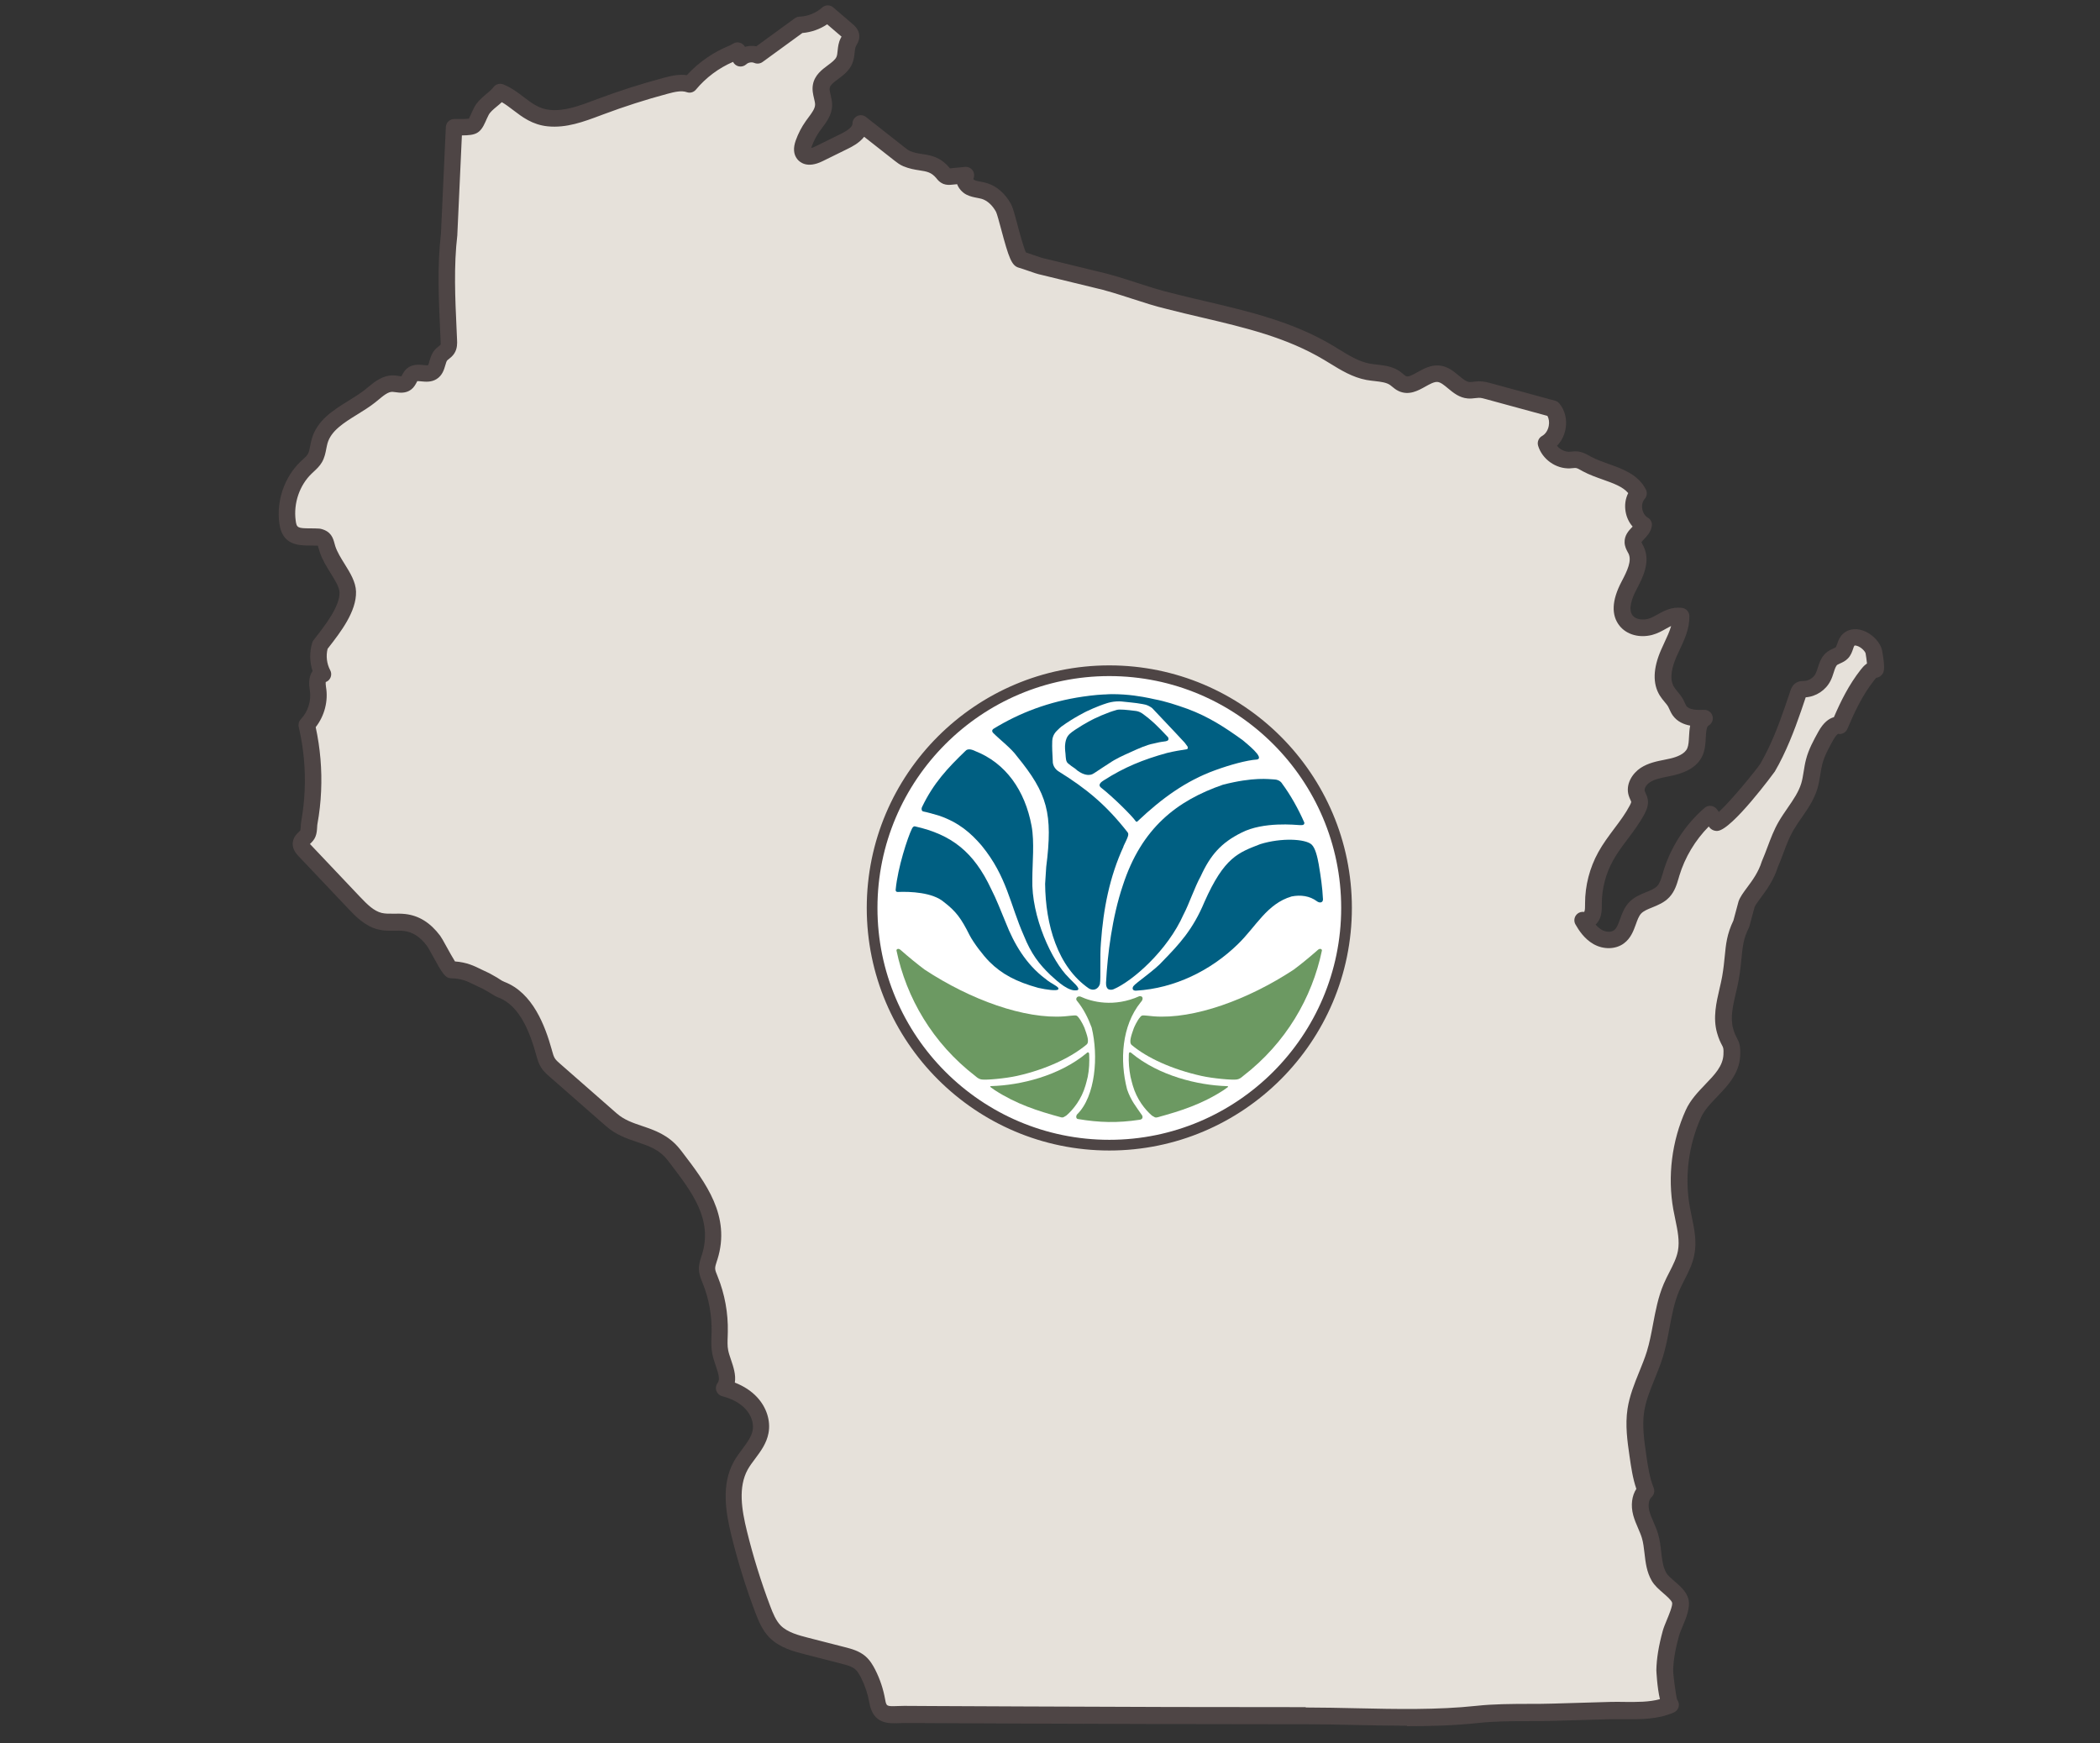
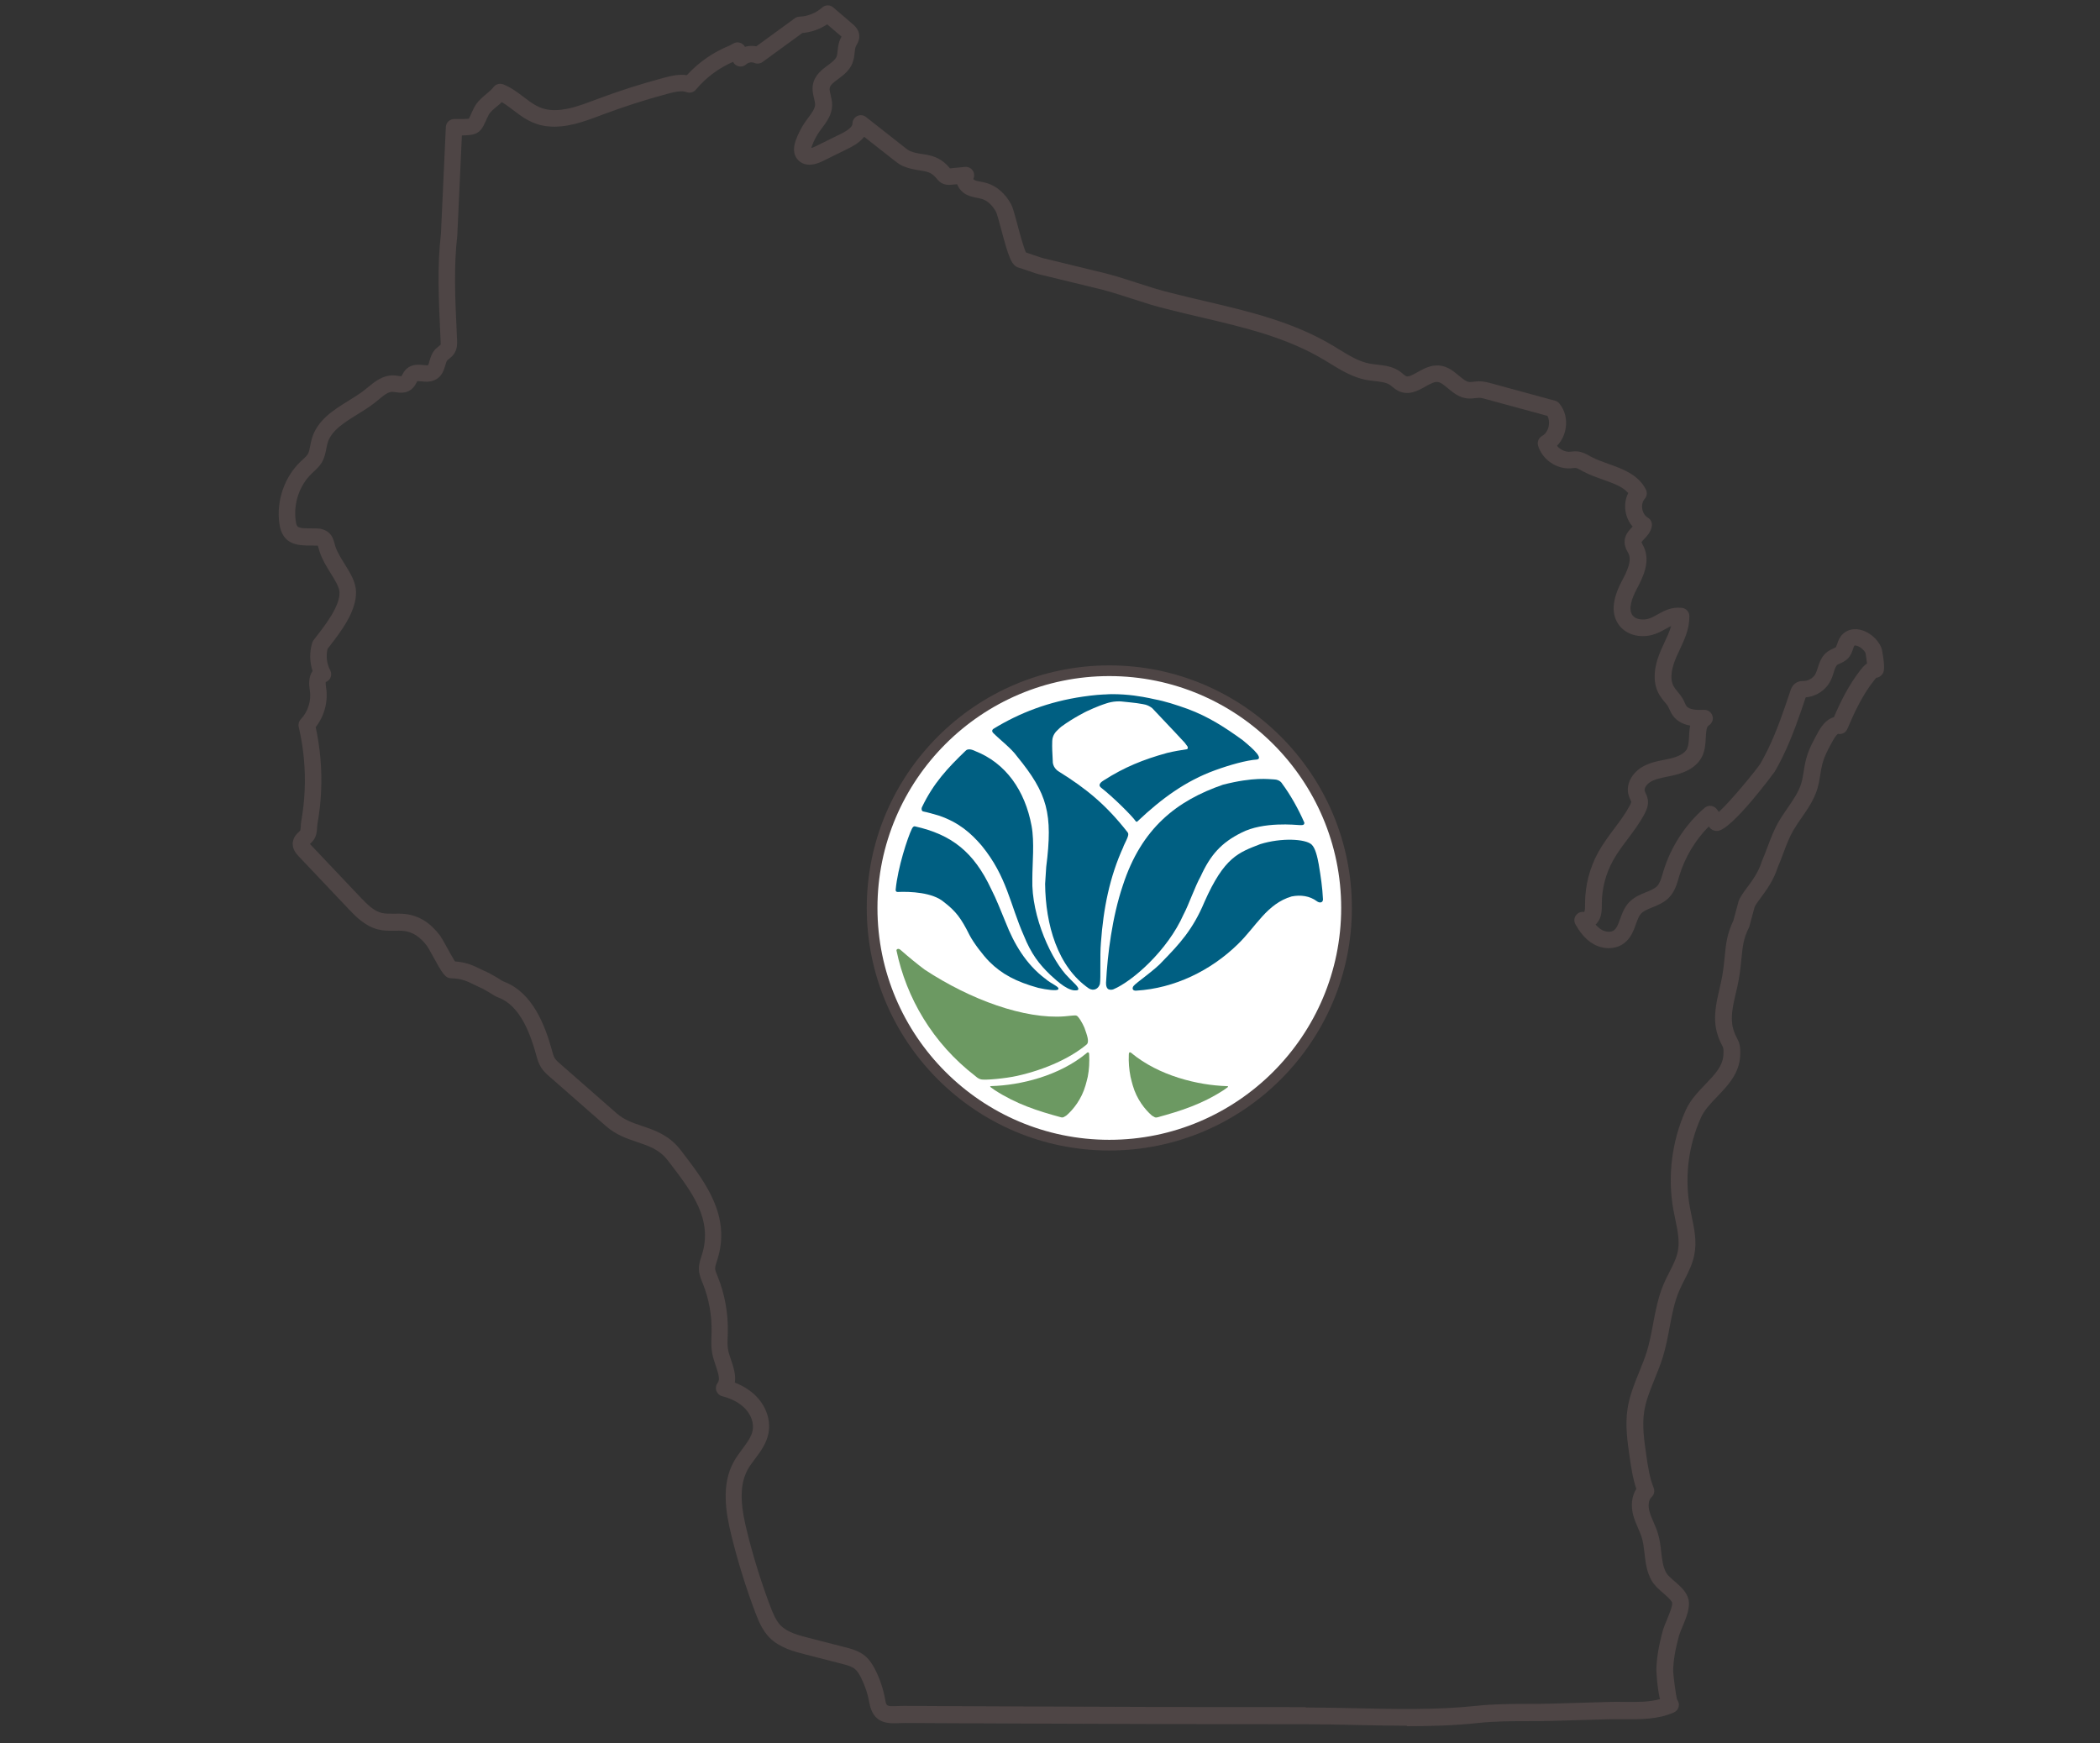
<svg xmlns="http://www.w3.org/2000/svg" id="Layer_1" data-name="Layer 1" width="365" height="303" viewBox="0 0 365 303">
  <rect x="0" y="0" width="365" height="303" fill="#333333" stroke="none" />
  <g>
-     <path d="M308.58,130.88c1.63-3.35,2.84-6.92,4.02-10.43.07-.2.14-.41.31-.54.19-.14.45-.13.69-.14,1.36-.04,2.67-.87,3.28-2.08.56-1.12.63-2.59,1.65-3.32.51-.37,1.19-.48,1.62-.93.59-.61.54-1.66,1.16-2.25,1.39-1.32,4.12.61,4.4,2.14.04.25.47,2.94.24,2.97-.58.07-1.02.55-1.38,1.01-2.11,2.68-3.51,5.63-4.81,8.75-1.06-.23-1.89.87-2.42,1.82-.79,1.43-1.59,2.88-2.01,4.47-.36,1.39-.43,2.84-.84,4.22-.79,2.62-2.71,4.64-4.06,6.97-1.19,2.06-1.85,4.44-2.8,6.63-1.07,3.43-3.52,5.49-4.06,6.99l-.91,3.36c-1.62,3.28-1.14,5.18-1.89,9.43-.51,2.91-1.8,6.15-.93,9.18.69,2.4,1.28,1.83,1.17,4.22-.21,4.33-4.99,6.44-6.68,10.2-2.3,5.11-3.04,10.91-2.05,16.43.46,2.56,1.28,5.15.8,7.7-.4,2.15-1.69,4.01-2.55,6.02-1.58,3.69-1.71,7.82-2.89,11.65-1.01,3.28-2.79,6.33-3.3,9.72-.4,2.61-.02,5.28.36,7.89.3,2.07.6,4.16,1.38,6.09-1.05.94-1.15,2.56-.79,3.92s1.1,2.59,1.5,3.93c.69,2.34.36,4.99,1.57,7.11.81,1.42,3.27,2.65,3.69,4.16.39,1.43-1.23,4.21-1.63,5.67-.58,2.11-1.02,4.28-1.06,6.47,0,.48.61,6.06,1,5.89-3.23,1.42-6.96.96-10.42,1.06s-6.63.19-9.95.29c-4.36.13-8.87-.08-13.21.38-9.78,1.05-20.03.29-29.84.3-16.3,0-32.6-.05-48.9-.12-5.15-.02-10.3-.04-15.45-.07-1.77,0-3.54-.02-5.31-.02-2.34-.01-4.21.64-4.73-2.29-.3-1.67-.84-3.3-1.61-4.81-.36-.7-.77-1.39-1.37-1.9-.82-.69-1.9-.98-2.93-1.24-2.12-.54-4.24-1.09-6.36-1.63-1.98-.51-4.07-1.08-5.51-2.54-1.04-1.06-1.62-2.49-2.14-3.88-1.62-4.31-2.99-8.72-4.09-13.19-.96-3.89-1.66-8.22.27-11.73,1.11-2.02,3.04-3.65,3.46-5.91.34-1.79-.39-3.68-1.64-5.01s-2.96-2.15-4.72-2.62c1.32-1.72-.21-4.08-.65-6.2-.24-1.16-.12-2.37-.09-3.55.07-3.07-.5-6.15-1.65-9-.25-.62-.53-1.25-.56-1.92-.03-.72.24-1.4.46-2.09,2.19-7-2.12-12.38-6.08-17.56-.06-.08-.15-.18-.2-.25-3.08-3.86-7.41-3.05-10.8-6.02-3.27-2.86-6.53-5.73-9.8-8.59-.46-.4-.92-.81-1.25-1.33-.35-.57-.52-1.23-.7-1.87-1.18-4.2-3.11-9.19-7.35-10.82-.61-.24-.88-.46-1.46-.82l-1.22-.69c-2.16-.95-3.33-1.9-6.05-1.95-.44,0-2.58-4.36-3.08-5.02-1.27-1.69-2.88-2.95-5.05-3.2-1.43-.16-2.9.12-4.29-.22-1.82-.45-3.21-1.87-4.5-3.23-2.87-3.03-5.73-6.05-8.6-9.08-.34-.36-.71-.8-.62-1.29.12-.7.93-.99,1.18-1.62.23-.57.15-1.31.26-1.91.33-1.82.53-3.67.62-5.52.17-3.85-.18-7.72-1.07-11.46,1.58-1.66,2.33-4.09,1.94-6.35-.17-1-.13-2.54.89-2.46-.83-1.54-1.01-3.41-.49-5.08,1.83-2.37,4.9-6.09,4.8-9.23-.07-2.29-2.63-4.74-3.52-7.46-.38-1.15-.28-1.78-1.49-2.07-2.75-.17-5.06.56-5.48-2.67-.44-3.41.76-7.04,3.25-9.42.54-.51,1.14-.99,1.52-1.63.52-.88.54-1.96.82-2.95,1.1-3.87,5.64-5.36,8.79-7.87,1.21-.96,2.43-2.19,3.98-2.14.78.03,1.66.37,2.29-.1.47-.36.57-1.04,1.01-1.43.91-.8,2.49.17,3.52-.47.94-.59.77-2.07,1.48-2.92.34-.4.86-.64,1.14-1.08.28-.44.26-1,.24-1.52-.27-6.14-.67-12.33.06-18.45l.85-18.59c4.25,0,3.3.06,4.75-2.77.7-1.36,2.33-2.12,3.23-3.35,3.06,1.23,4.72,4.15,8.47,4.53,3.08.32,6.09-.9,8.99-1.98,3.72-1.39,7.5-2.6,11.34-3.63,1.37-.37,2.83-.71,4.17-.24,2.01-2.41,4.64-4.31,7.56-5.45.24-.14.49-.27.73-.41.19.44.39.88.58,1.33.78-.72,1.99-.92,2.96-.5,2.42-1.76,4.84-3.53,7.26-5.29,1.79-.06,3.54-.77,4.87-1.96,1.11.95,2.22,1.91,3.34,2.86.33.28.68.61.69,1.04.01.38-.26.71-.43,1.06-.49.96-.27,2.15-.69,3.15-.8,1.88-3.61,2.48-4,4.49-.21,1.1.43,2.2.39,3.32-.05,1.38-1.07,2.48-1.87,3.61-.66.93-1.19,1.95-1.58,3.03-.22.6-.37,1.33.02,1.83.58.75,1.76.4,2.6-.02,1.46-.72,2.92-1.44,4.39-2.16,1.34-.66,2.89-1.62,2.89-3.12,2.26,1.78,4.52,3.55,6.78,5.33.37.29.75.59,1.19.78,2.4,1.02,4.37.2,6.29,2.49.19.22.37.47.64.58.24.1.51.07.76.05.86-.08,1.71-.17,2.57-.25-.5.69.05,1.71.8,2.11s1.65.41,2.47.66c1.44.44,2.58,1.61,3.3,2.94.6,1.1,2.14,8.73,3.06,8.99,1.26.36,2.83,1.03,3.95,1.25l8.91,2.17c4.29.93,8.69,2.77,12.84,3.75,9.46,2.44,19.22,3.91,27.74,9.02,2.18,1.31,4.34,2.81,6.84,3.29,1.6.3,3.38.19,4.71,1.14.42.3.78.7,1.25.91,2.01.94,3.99-1.86,6.21-1.72,2.05.13,3.28,2.7,5.32,2.87.59.05,1.19-.12,1.78-.12.61,0,1.21.16,1.8.32,3.68,1,7.36,2.01,11.04,3.01,1.5,1.79.92,4.9-1.12,6.03.52,1.72,2.29,2.97,4.08,2.9.42-.02.84-.1,1.26-.05.63.08,1.18.44,1.74.75,3.07,1.67,7.33,1.95,8.91,5.07-1.41,1.59-.94,4.43.9,5.48-.2,1.2-1.87,1.83-1.83,3.04.02.5.34.93.55,1.38.92,1.97-.23,4.22-1.24,6.14s-1.86,4.42-.49,6.11c.94,1.17,2.68,1.45,4.13,1.07,1.96-.51,3.15-2.12,5.39-1.89.03,2.29-1.2,4.37-2.12,6.47s-1.53,4.64-.33,6.59c.44.72,1.1,1.3,1.51,2.04.25.44.4.94.7,1.36.91,1.28,2.75,1.34,4.32,1.28-1.79,1.09-.81,3.92-1.64,5.84-.65,1.51-2.36,2.26-3.96,2.63s-3.32.53-4.7,1.44c-1.04.69-1.84,1.97-1.47,3.16.14.44.41.82.48,1.27.08.55-.15,1.09-.41,1.58-1.52,2.89-3.9,5.25-5.48,8.11-1.38,2.5-2.12,5.35-2.12,8.21,0,.68.03,1.38-.24,2.01s-.97,1.12-1.62.91c.65,1.13,1.45,2.23,2.59,2.87s2.65.75,3.7-.03c1.55-1.15,1.48-3.58,2.79-5,1.3-1.41,3.62-1.46,4.93-2.86.79-.85,1.06-2.03,1.39-3.13,1.2-3.99,3.56-7.62,6.72-10.35.35.48.7.95,1.05,1.43.73.99,8.42-8.59,8.97-9.53.47-.82.91-1.65,1.33-2.5Z" style="fill: #e6e1da; fill-rule: evenodd;" />
    <path d="M244.55,299.95c-2.98,0-5.95-.07-8.88-.13-2.86-.06-5.81-.13-8.66-.13-.96,0-1.9,0-2.84,0-14.56,0-29.07-.05-46.14-.12-5.15-.02-10.3-.04-15.45-.07l-5.32-.03c-.35,0-.7.01-1.03.03-1.78.07-4.47.19-5.12-3.52-.27-1.54-.77-3.02-1.47-4.41-.26-.51-.58-1.08-1.01-1.45-.58-.49-1.48-.72-2.35-.95l-6.36-1.63c-1.97-.51-4.43-1.14-6.19-2.93-1.22-1.25-1.86-2.79-2.47-4.39-1.64-4.35-3.03-8.84-4.14-13.35-1.01-4.11-1.76-8.85.4-12.78.45-.81.99-1.54,1.51-2.24.81-1.09,1.58-2.12,1.79-3.24.23-1.23-.25-2.66-1.27-3.74-.94-1-2.3-1.75-4.03-2.2-.47-.12-.85-.48-1.01-.94-.16-.46-.07-.97.22-1.36.45-.58.17-1.53-.34-3.04-.22-.64-.44-1.31-.58-1.99-.22-1.1-.18-2.15-.15-3.16,0-.24.02-.48.02-.71.06-2.86-.47-5.77-1.54-8.42l-.07-.17c-.26-.64-.56-1.37-.59-2.24-.03-.86.21-1.61.43-2.28l.1-.3c1.91-6.1-1.71-10.83-5.54-15.85l-.5-.64c-1.43-1.79-3.18-2.38-5.22-3.07-1.8-.61-3.67-1.24-5.4-2.75l-9.8-8.59c-.51-.44-1.08-.95-1.52-1.65-.43-.69-.64-1.43-.81-2.07l-.05-.18c-.99-3.54-2.74-8.42-6.47-9.85-.62-.24-.99-.48-1.39-.74-.09-.06-.19-.12-.3-.19l-1.13-.64c-.48-.21-.92-.43-1.33-.63-1.34-.66-2.31-1.13-4.09-1.17-1.08-.02-1.54-.78-3.31-4.01-.33-.6-.78-1.41-.91-1.59-1.22-1.62-2.51-2.45-4.05-2.63-.5-.06-1.04-.05-1.61-.04-.92.01-1.87.03-2.86-.22-2.29-.56-3.98-2.34-5.21-3.64l-8.6-9.08c-.36-.38-1.22-1.29-1-2.54.15-.86.69-1.37,1.05-1.71.09-.08.2-.2.24-.24.03-.09.05-.42.07-.69.02-.27.03-.59.09-.9.31-1.75.51-3.55.59-5.33.17-3.73-.18-7.46-1.03-11.06-.11-.48.02-.98.36-1.34,1.27-1.33,1.87-3.28,1.56-5.1-.14-.82-.25-2.29.49-3.28-.53-1.59-.55-3.32-.06-4.93.05-.17.13-.32.24-.46l.35-.45c1.68-2.16,4.22-5.42,4.15-7.84-.03-.9-.76-2.08-1.54-3.33-.72-1.16-1.47-2.37-1.91-3.72-.08-.24-.14-.47-.2-.67-.04-.13-.08-.3-.12-.4,0,0-.01,0-.02,0-.42-.02-.83-.02-1.24-.02-2.08,0-4.94-.01-5.44-3.91-.51-3.92.91-8,3.69-10.67.12-.12.24-.23.37-.34.37-.34.71-.65.9-.97.21-.36.31-.87.42-1.45.07-.37.14-.76.26-1.16.93-3.28,3.72-5.01,6.42-6.68,1.04-.64,2.01-1.25,2.87-1.93.17-.13.33-.27.5-.41,1.11-.92,2.49-2.05,4.29-2.05.05,0,.09,0,.14,0,.3.01.58.05.83.09.17.02.4.06.54.06.03-.05.07-.14.11-.2.17-.31.39-.74.8-1.11.96-.84,2.14-.72,2.91-.64.26.03.69.07.82.02.06-.07.17-.47.24-.73.17-.57.37-1.28.89-1.89.24-.29.51-.5.73-.67.1-.08.26-.2.3-.25.04-.1.02-.5.01-.67l-.08-1.8c-.25-5.51-.52-11.21.14-16.84l.85-18.54c.04-.78.68-1.39,1.46-1.39h.25c1.05,0,1.97,0,2.31-.07.07-.13.18-.38.27-.58.15-.35.35-.79.62-1.33.53-1.03,1.38-1.74,2.13-2.37.48-.4.94-.78,1.23-1.18.39-.53,1.1-.73,1.72-.49,1.41.57,2.5,1.4,3.56,2.21,1.43,1.09,2.67,2.03,4.51,2.22,2.57.27,5.25-.74,7.85-1.72l.48-.18c3.74-1.4,7.6-2.64,11.47-3.67,1.3-.35,2.66-.66,4.03-.46,2.06-2.25,4.62-4.03,7.46-5.16l.65-.36c.36-.2.78-.24,1.17-.1.35.12.65.37.82.69.64-.18,1.32-.22,1.98-.09l6.68-4.87c.24-.17.52-.27.81-.28,1.44-.05,2.88-.63,3.95-1.59.54-.49,1.37-.5,1.92-.02l3.34,2.86c.35.3,1.17,1,1.2,2.11.02.71-.29,1.23-.49,1.58-.03.06-.07.12-.1.18-.14.27-.18.69-.23,1.14-.06.58-.13,1.24-.42,1.91-.52,1.24-1.54,2-2.44,2.67-.73.54-1.37,1.02-1.47,1.54-.06.3.05.75.16,1.22.13.55.28,1.18.26,1.87-.05,1.6-.95,2.8-1.74,3.86-.13.18-.27.36-.4.54-.59.83-1.06,1.73-1.4,2.68-.04.11-.07.2-.09.28.17-.04.4-.12.7-.27l4.39-2.16c1.38-.68,2.08-1.29,2.08-1.82,0-.56.32-1.06.82-1.31.5-.24,1.1-.18,1.53.17l6.78,5.33c.31.24.6.47.86.58.7.3,1.39.41,2.12.52,1.47.23,3.15.49,4.72,2.37l.06.07s.03.03.04.05c.02,0,.03,0,.05,0l2.57-.25c.56-.06,1.12.23,1.41.73.24.43.25.94.04,1.38.04.06.11.13.18.16.28.15.66.22,1.11.3.34.06.72.14,1.11.26,1.68.52,3.15,1.8,4.15,3.63.3.54.59,1.6,1.12,3.58.38,1.42,1.06,3.96,1.48,4.83.45.14.91.3,1.36.46.74.26,1.51.53,2.06.64.02,0,.04,0,.06.01l8.91,2.17c2.29.5,4.64,1.26,6.91,2,2.06.67,4.01,1.3,5.92,1.75,2,.52,4.03.99,5.99,1.45,7.5,1.76,15.25,3.58,22.17,7.73.32.19.64.39.96.59,1.81,1.11,3.52,2.16,5.4,2.52.4.07.82.12,1.27.17,1.29.15,2.75.31,4.02,1.21.18.13.35.27.52.42.19.16.36.31.49.37.4.19,1.02-.13,2.01-.68,1.06-.59,2.25-1.26,3.68-1.17,1.5.1,2.57.98,3.51,1.77.66.54,1.28,1.06,1.84,1.11.19.02.45-.02.72-.05.28-.03.59-.07.93-.08.81,0,1.55.19,2.2.37l11.04,3.01c.29.08.54.24.73.47,1,1.19,1.39,2.81,1.08,4.46-.21,1.14-.73,2.14-1.48,2.9.53.64,1.35,1.07,2.18,1.04.11,0,.23-.02.34-.03.32-.03.72-.07,1.16-.01.81.1,1.47.47,2,.77l.26.14c.89.49,1.92.85,3.01,1.24,2.42.86,5.16,1.83,6.5,4.45.27.53.19,1.18-.21,1.63-.37.42-.53,1.07-.42,1.74.11.67.47,1.23.95,1.51.53.3.82.9.71,1.51-.17,1-.83,1.69-1.31,2.2-.17.18-.41.43-.49.57.03.09.12.25.18.37.08.14.15.29.22.43,1.24,2.65-.21,5.42-1.27,7.43-.77,1.47-1.51,3.45-.65,4.52.58.72,1.77.8,2.63.58.58-.15,1.12-.45,1.69-.77,1.06-.6,2.38-1.35,4.22-1.15.74.08,1.3.69,1.31,1.43.03,2.2-.86,4.09-1.72,5.93-.18.38-.36.76-.53,1.15-.69,1.57-1.33,3.76-.42,5.24.15.25.37.51.59.78.31.37.66.8.95,1.31.12.21.22.43.32.65.1.22.2.43.29.57.49.68,1.9.72,3.08.67.65-.02,1.26.4,1.45,1.04.19.64-.07,1.32-.64,1.67-.4.24-.46.97-.52,2.14-.05.95-.11,2.03-.54,3.03-.74,1.71-2.41,2.88-4.97,3.48-.37.09-.75.16-1.13.24-1.16.23-2.26.45-3.09,1-.62.41-1.01,1.08-.88,1.51.04.11.09.22.14.33.14.3.32.68.39,1.15.15.96-.2,1.79-.56,2.48-.84,1.59-1.91,3.02-2.94,4.39-.95,1.26-1.84,2.45-2.55,3.75-1.27,2.29-1.94,4.89-1.94,7.51v.2c0,.69,0,1.54-.36,2.38-.16.37-.41.72-.72,1.02.35.4.7.7,1.08.92.72.41,1.61.44,2.11.07.49-.36.76-1.11,1.07-1.97.34-.93.72-1.99,1.52-2.85.87-.94,2-1.4,2.99-1.8.77-.31,1.51-.61,1.94-1.07.46-.49.69-1.3.95-2.16l.12-.4c1.28-4.23,3.82-8.15,7.17-11.03.31-.27.71-.39,1.12-.34.4.05.77.26,1.01.59l.34.46c2.01-1.81,6.64-7.44,7.24-8.43.43-.75.86-1.56,1.27-2.41h0c1.53-3.14,2.64-6.37,3.94-10.26.09-.28.29-.85.84-1.25.54-.4,1.13-.41,1.45-.41h.06c.82-.02,1.65-.55,2.02-1.28.14-.28.25-.63.37-1,.3-.93.66-2.08,1.73-2.84.34-.24.68-.4.96-.52.16-.07.4-.18.46-.24.06-.07.16-.37.23-.56.17-.5.4-1.18.98-1.73.87-.82,2.11-1.05,3.4-.63,1.69.55,3.17,2.09,3.44,3.57.59,3.29.26,3.73,0,4.08-.24.32-.63.55-1.03.6,0,0-.12.1-.4.47-2.06,2.62-3.43,5.59-4.62,8.41-.27.64-.96,1.01-1.64.86.01.01-.33.18-.84,1.1-.74,1.34-1.5,2.72-1.87,4.13-.15.57-.25,1.18-.35,1.82-.13.79-.26,1.62-.5,2.45-.59,1.96-1.7,3.56-2.77,5.1-.52.74-1,1.45-1.43,2.18-.71,1.22-1.21,2.57-1.75,4.01-.3.79-.6,1.6-.95,2.4-.73,2.31-2.03,4.05-2.97,5.32-.47.63-.91,1.23-1.06,1.61l-.89,3.3c-.02.09-.06.18-.1.27-.96,1.93-1.08,3.27-1.28,5.29-.1,1.06-.22,2.26-.48,3.75-.13.77-.32,1.55-.5,2.31-.5,2.12-1.01,4.31-.47,6.22.23.8.43,1.18.62,1.54.43.81.69,1.43.6,3.15-.15,3.1-2.18,5.21-3.97,7.08-1.16,1.2-2.25,2.34-2.84,3.65-2.19,4.85-2.88,10.38-1.94,15.57.1.54.21,1.08.32,1.61.45,2.13.91,4.33.47,6.62-.31,1.65-1.04,3.08-1.75,4.47-.32.64-.63,1.24-.89,1.85-.85,1.99-1.25,4.14-1.68,6.42-.31,1.67-.64,3.4-1.16,5.09-.4,1.3-.92,2.57-1.41,3.79-.79,1.95-1.55,3.79-1.84,5.72-.37,2.42,0,4.98.36,7.47.28,1.95.57,3.97,1.29,5.76.23.57.08,1.22-.38,1.63-.56.5-.58,1.6-.35,2.46.16.61.43,1.22.71,1.87.28.64.57,1.31.78,2.03.31,1.05.44,2.11.55,3.14.16,1.36.31,2.65.89,3.66.23.41.83.93,1.41,1.43,1.02.88,2.07,1.8,2.42,3.07.4,1.46-.37,3.3-1.05,4.92-.25.59-.48,1.15-.58,1.52-.66,2.4-.98,4.34-1.01,6.11.01.57.42,3.95.68,4.96.08.1.14.2.19.32.33.74,0,1.6-.75,1.92,0,0,0,0,0,0-2.77,1.22-5.73,1.2-8.6,1.17-.82,0-1.6-.01-2.37,0l-9.95.29c-1.46.04-2.97.05-4.42.05-2.88,0-5.85.02-8.67.32-4.07.44-8.23.56-12.38.56ZM227.01,296.78c2.89,0,5.86.07,8.73.13,6.92.15,14.08.31,20.88-.42,2.97-.32,6.02-.33,8.97-.34,1.43,0,2.92,0,4.34-.05l9.95-.29c.82-.02,1.66-.02,2.48,0,2.18.02,4.27.04,6.15-.48-.5-2.11-.62-4.99-.62-5.03.04-2.02.39-4.19,1.11-6.83.15-.55.42-1.2.7-1.88.34-.82,1.06-2.53.93-3.03-.12-.42-.93-1.13-1.52-1.64-.76-.66-1.55-1.34-2.03-2.18-.88-1.53-1.07-3.18-1.25-4.77-.11-.94-.21-1.83-.45-2.64-.16-.55-.41-1.11-.66-1.7-.31-.72-.63-1.46-.85-2.27-.46-1.71-.24-3.38.54-4.58-.63-1.85-.9-3.75-1.17-5.6-.39-2.69-.79-5.47-.36-8.32.35-2.27,1.2-4.37,2.02-6.39.49-1.21.96-2.36,1.33-3.54.47-1.53.77-3.1,1.08-4.77.44-2.33.89-4.74,1.87-7.03.3-.7.64-1.38.98-2.03.64-1.26,1.25-2.45,1.48-3.69.32-1.72-.06-3.55-.46-5.48-.12-.57-.24-1.13-.34-1.7-1.03-5.76-.27-11.9,2.16-17.28.8-1.77,2.12-3.14,3.39-4.47,1.65-1.71,3.07-3.19,3.16-5.2.05-1.05-.02-1.19-.27-1.65-.22-.42-.53-1.01-.84-2.1-.75-2.64-.12-5.32.43-7.69.18-.75.34-1.46.46-2.14.24-1.38.35-2.52.45-3.53.2-2.05.37-3.82,1.5-6.17l.87-3.23s.02-.07.03-.11c.28-.78.84-1.54,1.49-2.41.88-1.18,1.97-2.65,2.55-4.53.02-.05.03-.1.06-.15.33-.75.61-1.52.92-2.33.56-1.48,1.13-3.02,1.96-4.44.48-.83,1.03-1.62,1.55-2.38.98-1.42,1.91-2.76,2.37-4.28.19-.64.3-1.33.42-2.07.11-.68.22-1.39.41-2.1.46-1.77,1.32-3.31,2.14-4.8.89-1.61,1.85-2.29,2.7-2.52,1.19-2.76,2.6-5.63,4.66-8.25.22-.28.57-.73,1.09-1.08-.06-.61-.18-1.41-.24-1.75-.06-.31-.7-1.06-1.48-1.31-.17-.06-.41-.1-.48-.02-.06.07-.16.36-.22.55-.17.5-.38,1.12-.89,1.65-.45.47-.96.69-1.38.88-.18.08-.35.16-.45.22-.28.2-.46.76-.65,1.36-.14.44-.3.95-.55,1.43-.82,1.63-2.5,2.74-4.31,2.87-1.03,3.09-2.31,6.86-3.99,10.3h0c-.44.91-.9,1.78-1.38,2.6-.06.1-7.46,10.18-9.97,10.32-.57.04-1.1-.22-1.43-.66l-.08-.11c-2.36,2.39-4.16,5.38-5.12,8.58l-.11.38c-.32,1.09-.68,2.32-1.61,3.32-.87.94-2,1.39-2.98,1.79-.78.31-1.51.61-1.94,1.07-.4.43-.65,1.13-.91,1.86-.41,1.14-.88,2.43-2.08,3.32-1.43,1.06-3.55,1.11-5.29.12-1.58-.9-2.54-2.38-3.13-3.42-.3-.52-.24-1.18.14-1.64.33-.41.86-.6,1.37-.52.01-.02.03-.04.04-.06.12-.28.12-.73.12-1.2v-.22c0-3.11.8-6.19,2.3-8.91.81-1.47,1.81-2.8,2.77-4.09,1.01-1.34,1.96-2.61,2.69-4,.26-.49.27-.64.26-.68-.01-.06-.09-.24-.15-.36-.09-.2-.2-.43-.28-.7-.61-1.97.64-3.87,2.06-4.81,1.31-.86,2.81-1.16,4.13-1.42.35-.07.7-.14,1.04-.22,1.11-.26,2.52-.77,2.95-1.79.22-.52.26-1.25.3-2.03.03-.6.07-1.26.2-1.9-1.1-.2-2.25-.68-3.03-1.77-.26-.37-.43-.73-.57-1.05-.07-.15-.13-.3-.21-.44-.15-.28-.39-.56-.64-.86-.27-.32-.57-.69-.84-1.12-1.26-2.05-1.17-4.72.24-7.94.18-.4.37-.8.55-1.21.47-1,.92-1.97,1.19-2.92-.28.13-.58.3-.93.49-.67.38-1.44.81-2.38,1.06-2.2.57-4.41-.04-5.64-1.57-1.49-1.85-1.38-4.44.34-7.71,1.01-1.91,1.79-3.6,1.21-4.84-.04-.1-.1-.19-.15-.28-.22-.4-.51-.96-.54-1.66-.05-1.26.73-2.07,1.3-2.67.03-.03.06-.07.1-.1-.63-.71-1.06-1.61-1.23-2.63-.19-1.13-.02-2.25.46-3.19-.95-1.13-2.58-1.7-4.43-2.36-1.15-.41-2.34-.83-3.44-1.42l-.3-.17c-.35-.2-.68-.38-.92-.41-.13-.02-.33,0-.54.02-.16.01-.32.03-.49.04-2.45.11-4.83-1.59-5.54-3.93-.2-.66.09-1.37.69-1.7.58-.32,1.02-.98,1.16-1.76.12-.62.03-1.24-.23-1.73l-10.53-2.87c-.51-.14-.98-.29-1.41-.27-.17,0-.38.03-.59.05-.39.05-.83.1-1.32.06-1.47-.12-2.52-1-3.45-1.77-.66-.55-1.28-1.07-1.84-1.1-.56-.04-1.3.37-2.07.8-1.28.72-2.88,1.61-4.66.78-.47-.22-.84-.53-1.13-.77-.11-.09-.22-.19-.34-.27-.65-.46-1.62-.57-2.65-.69-.48-.05-.98-.11-1.48-.2-2.4-.45-4.43-1.7-6.38-2.9-.31-.19-.63-.38-.94-.57-6.54-3.92-13.73-5.61-21.34-7.4-1.97-.46-4.01-.94-6.02-1.46-2-.47-4.09-1.15-6.12-1.81-2.2-.71-4.48-1.45-6.67-1.93l-8.92-2.17c-.75-.15-1.6-.45-2.42-.74-.55-.19-1.12-.39-1.61-.53-1.24-.35-1.72-1.67-3.08-6.76-.3-1.11-.7-2.62-.87-2.95-.62-1.13-1.51-1.95-2.45-2.24-.23-.07-.51-.12-.8-.18-.59-.11-1.26-.24-1.92-.58-.72-.38-1.31-1.05-1.59-1.8l-.96.09c-.33.03-.88.08-1.46-.15-.58-.24-.93-.65-1.15-.93l-.05-.06c-.87-1.04-1.65-1.16-2.94-1.36-.83-.13-1.77-.28-2.81-.72-.62-.26-1.12-.66-1.52-.97l-5.27-4.14c-.88,1.12-2.21,1.77-2.86,2.09l-4.39,2.16c-2.68,1.31-3.97.16-4.4-.4-.63-.82-.71-1.9-.24-3.22.43-1.2,1.02-2.34,1.76-3.38.14-.2.29-.4.44-.6.59-.79,1.14-1.53,1.16-2.21.01-.3-.08-.69-.18-1.1-.16-.68-.37-1.53-.19-2.45.31-1.63,1.58-2.57,2.59-3.32.66-.49,1.28-.95,1.5-1.46.12-.27.16-.67.2-1.09.07-.66.15-1.41.53-2.15.05-.09.1-.18.15-.28-.02-.02-.04-.03-.06-.05l-2.44-2.09c-1.28.86-2.77,1.38-4.31,1.51l-6.92,5.04c-.42.3-.97.36-1.44.16-.44-.19-1.04-.09-1.39.24-.35.32-.83.45-1.29.36-.44-.09-.81-.38-1.01-.78-2.49,1.07-4.71,2.73-6.45,4.82-.39.47-1.02.65-1.6.44-.92-.32-2.1-.05-3.32.28-3.78,1.01-7.55,2.22-11.2,3.59l-.48.18c-2.91,1.09-5.92,2.22-9.17,1.89-2.66-.27-4.42-1.62-5.98-2.81-.67-.51-1.31-1-1.99-1.39-.29.27-.58.52-.88.76-.59.49-1.15.96-1.41,1.46-.24.47-.4.84-.55,1.18-.92,2.09-1.72,2.35-4.1,2.38l-.79,17.21s0,.07,0,.1c-.64,5.41-.38,11-.13,16.41l.08,1.8c.03.57.07,1.52-.47,2.36-.29.46-.68.77-.96.99-.12.09-.25.19-.3.26-.11.14-.22.5-.31.82-.22.75-.51,1.77-1.52,2.4-.91.57-1.91.47-2.64.4-.23-.02-.56-.06-.71-.04-.03.05-.09.16-.13.24-.19.35-.44.84-.94,1.22-.93.71-2,.56-2.7.46-.17-.03-.35-.05-.52-.06-.76-.05-1.6.66-2.48,1.39-.18.15-.36.3-.54.44-.99.79-2.09,1.46-3.15,2.12-2.33,1.44-4.53,2.81-5.15,5-.08.27-.13.58-.2.9-.14.74-.3,1.58-.76,2.38-.41.7-.96,1.2-1.44,1.65-.11.1-.22.2-.32.3-2.13,2.03-3.21,5.17-2.81,8.18.17,1.27.33,1.36,2.56,1.37.47,0,1.01,0,1.56.04.09,0,.17.02.25.04,1.81.44,2.13,1.63,2.37,2.5.04.16.09.34.15.53.33,1.01.99,2.07,1.62,3.08.95,1.53,1.93,3.1,1.98,4.79.1,3.47-2.71,7.08-4.76,9.72l-.18.23c-.31,1.23-.15,2.6.45,3.72.25.47.23,1.04-.06,1.49-.17.27-.43.47-.72.57-.02.21,0,.51.05.85.42,2.44-.26,5.04-1.79,6.99.79,3.64,1.11,7.38.94,11.13-.08,1.91-.3,3.83-.64,5.71-.03.15-.04.35-.05.56-.03.47-.06,1.06-.29,1.63-.23.58-.63.96-.92,1.24-.01.01-.02.02-.04.03.03.03.06.06.09.1l8.6,9.08c1.32,1.39,2.43,2.48,3.78,2.81.63.15,1.35.14,2.12.13.64-.01,1.3-.02,1.99.06,2.36.27,4.34,1.5,6.05,3.77.23.31.55.88,1.13,1.94.39.71,1.06,1.92,1.45,2.53,2.05.15,3.33.77,4.68,1.44.4.2.82.4,1.29.61.05.02.09.04.13.07l1.22.69s.04.02.06.04c.14.09.26.16.37.24.34.22.51.33.84.46,4.95,1.9,7.07,7.64,8.23,11.78l.05.19c.14.5.27.97.48,1.31.21.34.58.66.97,1l9.8,8.59c1.29,1.13,2.8,1.64,4.4,2.18,2.16.73,4.6,1.55,6.57,4.02l.07.09c.06.07.12.14.16.2l.29.38c3.92,5.13,8.37,10.95,6.01,18.49l-.11.33c-.15.47-.3.92-.29,1.27.01.35.19.78.38,1.24l.07.18c1.22,3.01,1.82,6.33,1.75,9.58,0,.25-.01.51-.02.76-.03.88-.07,1.72.09,2.47.1.5.29,1.05.49,1.64.4,1.19.88,2.59.66,3.95,1.56.61,2.85,1.45,3.85,2.52,1.66,1.77,2.41,4.12,2,6.27-.34,1.78-1.34,3.13-2.32,4.44-.49.65-.95,1.27-1.3,1.9-1.67,3.05-1.05,6.94-.13,10.68,1.08,4.4,2.44,8.78,4.04,13.02.49,1.3,1,2.53,1.82,3.38,1.19,1.21,3.12,1.71,4.83,2.15l6.36,1.63c1.08.28,2.42.62,3.51,1.54.83.7,1.36,1.63,1.73,2.35.84,1.65,1.42,3.4,1.74,5.22.21,1.16.26,1.19,2.13,1.12.37-.02.76-.03,1.17-.03l5.29.03c5.17.02,10.32.05,15.47.07,18.15.08,33.4.13,48.89.12h.08ZM79.39,167.47h0s0,0,0,0ZM56.07,118.67h0,0Z" style="fill: #4e4545;" />
  </g>
  <g>
    <circle cx="192.66" cy="157.88" r="41.36" style="fill: #fff;" />
    <g>
      <path d="M192.81,199.97c-23.25,0-42.16-18.91-42.16-42.16s18.91-42.16,42.16-42.16,42.16,18.91,42.16,42.16-18.91,42.16-42.16,42.16ZM192.81,117.51c-22.22,0-40.3,18.08-40.3,40.3s18.08,40.3,40.3,40.3,40.3-18.08,40.3-40.3-18.08-40.3-40.3-40.3Z" style="fill: #4e4545;" />
      <g>
        <path d="M155.82,165.22c1.71,8.2,6.27,16.08,13.68,21.79.26.2.53.53,1.16.62.76.11,4.05-.17,6.12-.63,5.08-1.14,9.37-3.19,12.08-5.45.53-.45.08-1.63-.35-2.85,0,0-.52-1.29-1.18-2.01-.29-.31-.47-.21-2.29-.04-6.95.53-16.36-2.88-24.31-8.11-1.31-.97-2.81-2.21-4.27-3.49-.37-.28-.68-.04-.64.16Z" style="fill: #6c9962;" />
-         <path d="M198.06,173.15c.6-.08.74.52.2,1.06-3.29,4.08-3.67,10.08-2.36,15.14.67,1.96,1.58,3.01,2.58,4.47.23.37.09.77-.44.81-3.75.57-6.96.5-10.73-.14-.3-.09-.32-.5-.11-.79,3.22-3.13,3.75-10.18,2.54-15.1-.62-1.66-1.39-3.24-2.59-4.7-.22-.27-.02-.83.63-.69,1.95.91,5.82,1.93,10.27-.07Z" style="fill: #6c9962;" />
        <path d="M196.63,183.01c4.8,3.99,11.58,5.61,16.57,5.77.61.03.05.25-.53.7-3.73,2.42-7.43,3.62-11.54,4.73,0,0-.25.07-.44-.03-.23-.11-.51-.31-.51-.31-1.15-1-2.6-2.79-3.29-5.2-.05-.18-.31-1.1-.39-1.5-.25-1.26-.36-2.57-.3-3.87-.02-.36.16-.52.44-.29Z" style="fill: #6c9962;" />
        <path d="M188.88,183.03c-4.8,3.99-11.54,5.59-16.52,5.74-.61.03-.05.25.53.7,3.73,2.42,7.43,3.62,11.54,4.73,0,0,.25.07.44-.03.23-.11.51-.31.51-.31,1.15-1,2.6-2.79,3.29-5.2.05-.18.31-1.1.39-1.5.25-1.26.31-2.55.25-3.85.02-.36-.16-.52-.44-.29Z" style="fill: #6c9962;" />
-         <path d="M229.76,165.22c-1.71,8.2-6.27,16.08-13.68,21.79-.26.2-.53.53-1.16.62-.76.11-4.05-.17-6.12-.63-5.08-1.14-9.39-3.1-12.1-5.37-.53-.45-.06-1.71.37-2.93,0,0,.52-1.29,1.18-2.01.29-.31.47-.21,2.29-.04,6.95.53,16.36-2.88,24.31-8.11,1.31-.97,2.81-2.21,4.27-3.49.37-.28.68-.04.64.16Z" style="fill: #6c9962;" />
      </g>
      <g>
        <path d="M195.26,147.11c.78-1.62,1.03-2.09.71-2.47-3.71-4.74-7.14-7.56-11.97-10.56-1.1-.69-1.02-1.78-1.02-1.78-.07-1.55-.14-2.25-.09-3.53.04-1.07.73-1.68.86-1.81.32-.32.58-.56.74-.68,2.1-1.54,4.41-2.66,4.41-2.66s1.78-.86,3.44-1.38c.41-.13,1-.29,1.77-.33.33-.02.6,0,.79.01.55.06,1.09.11,1.64.17.81.08,1.28.15,2.02.28.32.05.69.12,1.12.34.26.13.45.27.58.37,3.16,3.33,5.46,5.78,5.67,6.03.06.08.12.18.31.42.12.15.17.21.19.3,0,0,.11.35-.18.4-1.05.16-2.17.34-3.4.64-4.19,1.15-7.47,2.51-10.92,4.71-.24.17-1.22.67-.63,1.26,2.33,1.83,5.51,5.03,6.06,5.85.21.31.42,0,.42,0,4.12-3.89,8.3-6.96,13.43-8.82,2.5-.91,5.44-1.74,7.28-1.86,1.38-.28-1.89-2.83-2.5-3.36-3.04-2.2-5.92-4.08-9.59-5.44-2.07-.73-3.81-1.31-5.77-1.68-.27-.06-.55-.13-.82-.18-1.35-.27-3.63-.71-6.64-.7-.35,0-.7.03-1.05.05-.03,0-.05,0-.08,0-.03,0-.07,0-.1,0-.82.04-1.64.11-2.45.21-.23.03-.45.06-.67.09-.2.03-.4.04-.6.08h0c-5.9.86-11.03,2.82-15.54,5.59,0,0-.22.14-.23.35-.01.21.2.4.2.4,1.26,1.26,3.09,2.61,4.14,4.07,5.28,6.47,6.23,9.9,5.05,19.2l-.19,2.94c.07,7.04,2.13,14.42,7.63,18.19.86.49,1.64.02,1.89-.78.19-1.05-.03-4.79.18-7.2.42-5.87,1.5-11.44,3.93-16.71Z" style="fill: #005f82;" />
-         <path d="M203.02,128.14c-.83-.89-1.57-1.64-2.18-2.23,0,0-.87-.85-2.05-1.72-.2-.15-.39-.29-.68-.42-.43-.2-.67-.2-1.78-.33-.1-.01-1.76-.21-2.24-.05-.02,0-.13.04-.29.09-.19.06-.29.08-.4.12-.12.04-.28.09-.53.18-1.03.38-1.9.76-2.59,1.09-.2.1-1.62.78-3.35,1.93-.83.55-1.3.92-1.56,1.55-.22.53-.25,1.14-.26,1.3-.02.6.08,1.35.08,1.35.02.4.06.73.09.96.02.14.05.29.14.46.08.15.18.24.25.29.37.33.75.57.76.58.22.14.52.35.87.67,1.14.81,1.9.77,2.29.69.36-.08.53-.23,2.13-1.29.33-.22.66-.42.99-.64,1.29-.89,2.56-1.43,3.71-1.95,1.53-.7,2.89-1.31,4.07-1.53.44-.08.86-.22,1.3-.28.67-.1,1.14-.1,1.27-.37.07-.15.02-.32-.03-.44Z" style="fill: #005f82;" />
        <path d="M185.73,169.89c-2.86-2.78-6.51-10.54-6.3-17.14,0-2.72.39-6.36-.13-9.19-1.15-6.18-4.48-10.93-9.83-13.03-.42-.21-1.26-.52-1.68,0-3.04,2.93-5.56,5.59-7.55,9.78-.1.21-.1.63.21.73.93.19,1.68.41,2.83.75,3.39,1.18,5.48,3.01,7.36,5.21,4.4,5.4,4.89,10.14,7.3,15.59,1.3,3.23,2.68,5,4.64,6.88,1.32,1.22,3.3,3.01,4.72,2.62.58-.32-.94-1.47-1.57-2.2Z" style="fill: #005f82;" />
        <path d="M205.72,158.93c.94-1.78,1.93-4.75,2.98-6.64,1.69-3.7,3.58-5.83,7.07-7.56,3.83-1.98,9.53-1.34,10.1-1.32s.84,0,.84-.42c-1.05-2.41-2.41-4.82-3.88-6.81,0,0-.35-.68-1.39-.71-.93-.03-3.49-.46-8.88.92-7.98,2.76-14.15,7.5-17.4,17.5-1.87,5.53-2.67,12.1-2.91,16.74,0,0-.12.98.37,1.29.23.14.64.14.9.03,3.3-1.39,9.42-6.73,12.2-13.03Z" style="fill: #005f82;" />
        <path d="M181.65,170.09c-3.34-2.52-5.41-6.07-6.85-9.75-.79-1.88-1.6-4.03-2.53-5.83-3.02-6.43-6.86-9.45-13.24-10.88,0,0-.27-.11-.53.41-.74,1.5-2.47,6.79-2.82,10.56,0,0-.09.45.38.43,2.13-.09,6.04.06,8.01,1.76,2.08,1.59,3.01,2.85,4.45,5.75.72,1.37,2.3,3.45,3.44,4.61,2.14,2.14,4.63,3.48,8.5,4.55,1.5.34,3.15.54,3.44.29.41-.47-1.11-.89-2.25-1.91Z" style="fill: #005f82;" />
        <path d="M229.23,150.34c-.26-1.44-.61-2.95-1.27-3.56-1.06-.97-5.22-1.21-8.92-.06-3.77,1.47-6.23,2.23-9.69,10.03-2.03,4.87-4.42,7.38-7.2,10.25-1.36,1.57-4.75,3.84-5.15,4.4-.26.37-.18.85.53.78,6.61-.4,12.93-3.48,17.64-8.09,3.14-3.04,5.03-7.02,9.33-8.28,1.57-.31,3.14-.1,4.4.84.41.31,1.02.31,1.05-.31-.1-2.1-.4-4.09-.72-5.98Z" style="fill: #005f82;" />
      </g>
    </g>
  </g>
</svg>